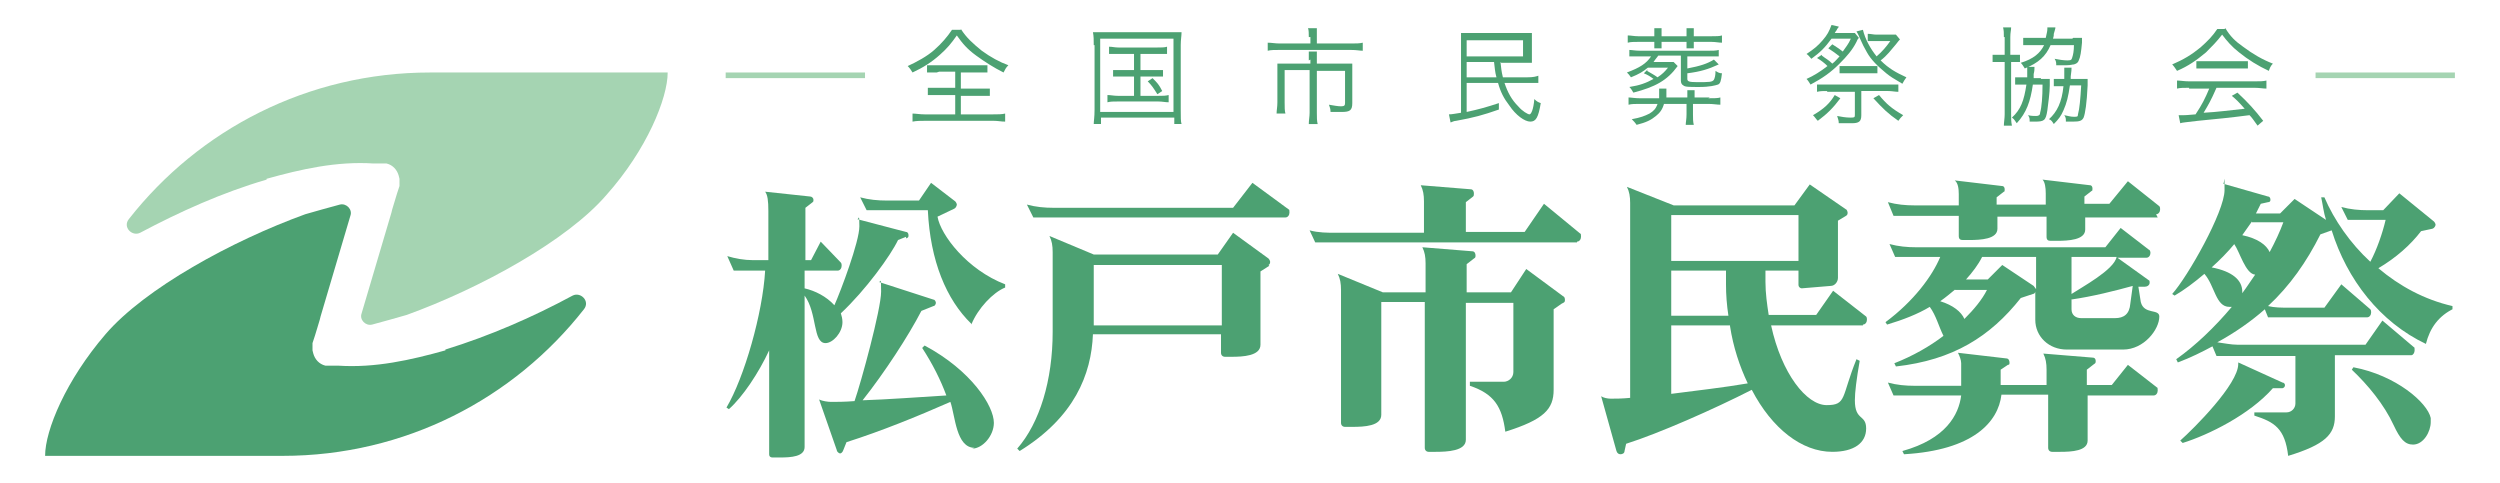
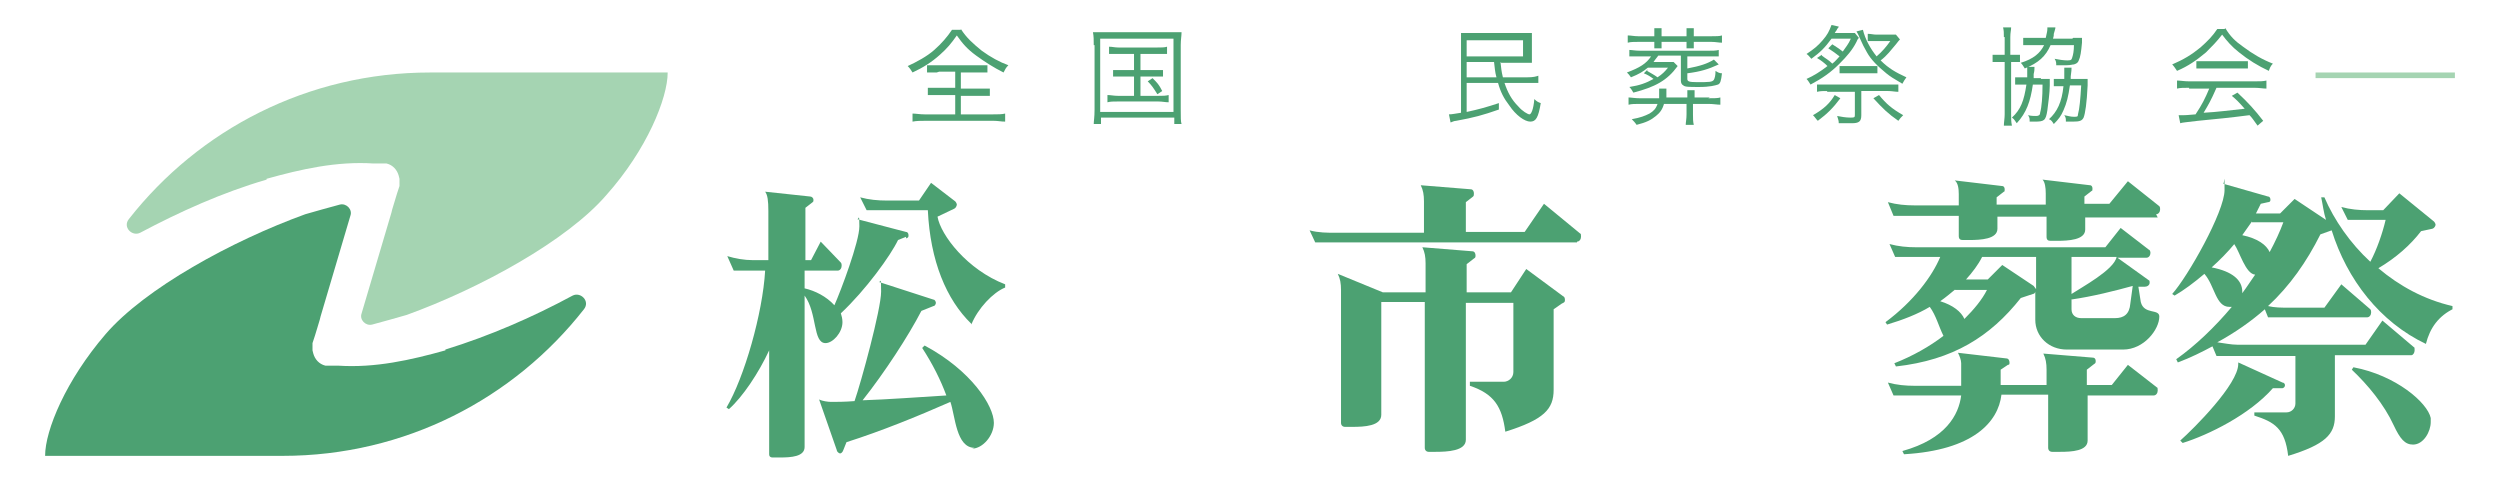
<svg xmlns="http://www.w3.org/2000/svg" version="1.1" viewBox="0 0 310.4 60">
  <defs>
    <style>
      .cls-1 {
        fill: #4ca172;
      }

      .cls-2 {
        fill: #a5d4b2;
      }
    </style>
  </defs>
  <g>
    <g id="_レイヤー_1" data-name="レイヤー_1">
      <path class="cls-1" d="M55.3,43.5c-4.3,1.2-8.7,2.2-13.3,1.9h-.7c-.3,0-.6,0-.9,0-.8-.2-1.3-.8-1.5-1.5,0-.1-.1-.3-.1-.4,0-.2,0-.4,0-.6h0c0-.2,0-.2,0-.3h0c.2-.6.4-1.2.6-1.9.1-.4.3-.9.4-1.4l3.7-12.5c.3-.8-.5-1.6-1.3-1.4-1.5.4-2.9.8-4.3,1.2-9.1,3.3-19.9,9.2-24.8,14.9s-7.5,11.9-7.5,15.1h29.5c15.2,0,28.7-7.1,37.4-18.2.8-1-.4-2.2-1.4-1.7-5,2.7-10.3,5-15.8,6.7Z" />
      <path class="cls-2" d="M33.1,22.2c4.3-1.2,8.7-2.2,13.3-1.9h.7c.3,0,.6,0,.9,0,.8.2,1.3.8,1.5,1.5,0,.1.1.3.1.4,0,.2,0,.4,0,.6h0c0,.2,0,.2,0,.3h0c-.2.6-.4,1.2-.6,1.9-.1.4-.3.9-.4,1.4l-3.7,12.5c-.3.8.5,1.6,1.3,1.4,1.5-.4,2.9-.8,4.3-1.2,9.1-3.3,19.9-9.2,24.8-14.9,5-5.6,7.6-12,7.6-15.2h-29.5c-15.2,0-28.7,7.1-37.4,18.2-.8,1,.4,2.2,1.4,1.7,4.9-2.6,10.2-5,15.7-6.6Z" />
      <g>
        <rect class="cls-2" x="287.5" y="9" width="17.3" height=".7" />
        <path class="cls-1" d="M119.3,3.6c.7,1.1,1.5,1.8,2.6,2.7,1.1.8,2.2,1.4,3.3,1.8-.3.3-.4.5-.6.9-1.2-.6-2.3-1.3-3.4-2.1-1.1-.8-1.7-1.5-2.4-2.5-.7,1-1.2,1.6-2.1,2.4-1,.9-2.1,1.6-3.4,2.2-.2-.3-.3-.5-.6-.8,1.1-.5,2.4-1.2,3.3-2s1.6-1.6,2.2-2.5h1.1ZM116.3,9c-.6,0-.9,0-1.2,0v-.9c.4,0,.6,0,1.2,0h5.1c.6,0,.8,0,1.2,0v.9c-.4,0-.7,0-1.2,0h-2.1v2h2.4c.6,0,.9,0,1.2,0v.9c-.4,0-.7,0-1.2,0h-2.4v2.3h4c.6,0,1.1,0,1.5-.1v1c-.5,0-.9-.1-1.4-.1h-8.6c-.5,0-1,0-1.5.1v-1c.4,0,.9.1,1.5.1h3.8v-2.4h-2.2c-.6,0-.9,0-1.2,0v-.9c.3,0,.7,0,1.2,0h2.2v-2h-2Z" />
        <path class="cls-1" d="M135.8,5.6c0-.6,0-1.1-.1-1.6.5,0,.8,0,1.5,0h7.9c.7,0,1.1,0,1.6,0,0,.5-.1.9-.1,1.6v8c0,1,0,1.5.1,1.8h-.9v-.8h-9.1v.8h-.9c0-.4.1-.8.1-1.8V5.6h0ZM136.6,13.9h9.1V4.8h-9.1v9.1ZM138.9,6.7c-.6,0-.9,0-1.2,0v-.9c.4,0,.7.1,1.2.1h4.7c.6,0,1,0,1.3-.1v.9c-.4,0-.7,0-1.3,0h-2v2h1.6c.6,0,.9,0,1.2,0v.8c-.3,0-.6,0-1.2,0h-1.6v2.4h2.2c.6,0,.9,0,1.3-.1v.9c-.4,0-.8-.1-1.3-.1h-5c-.6,0-.9,0-1.3.1v-.9c.4,0,.8.1,1.3.1h2v-2.4h-1.4c-.6,0-.9,0-1.2,0v-.8c.3,0,.6,0,1.2,0h1.4v-2s-1.8,0-1.8,0ZM143.1,9.7c.6.6.8.8,1.2,1.6l-.6.4c-.5-.8-.7-1.1-1.2-1.6l.6-.4Z" />
-         <path class="cls-1" d="M162.5,4.6c0-.4,0-.9-.1-1.1h1.1c0,.3,0,.7,0,1.1v.8h4.2c.7,0,1.1,0,1.5-.1v1c-.4,0-.7-.1-1.5-.1h-8.8c-.7,0-1.1,0-1.5.1v-1c.5,0,.9.1,1.5.1h3.8v-.8h-.1ZM162.5,7.5c0-.4,0-.7,0-1.1h1c0,.3,0,.6,0,1.1v.4h3.1c.5,0,.9,0,1.3,0,0,.3,0,.6,0,1.1v3.8c0,.9-.3,1.1-1.3,1.1s-.8,0-1.4,0c0-.4-.1-.6-.2-.9.6.1,1.1.2,1.5.2s.5-.1.5-.4v-4h-3.5v5.2c0,.6,0,1,.1,1.4h-1.1c0-.5.1-.9.1-1.4v-5.3h-3.1v4c0,.6,0,1.1.1,1.4h-1.1c0-.4.1-.8.1-1.4v-3.7c0-.4,0-.8,0-1.1.4,0,.7,0,1.3,0h2.8v-.5s0,0,0,0Z" />
        <path class="cls-1" d="M186.3,7.7c.1.8.1,1.1.3,1.9h3c.8,0,1.1-.1,1.4-.2v.9q-.5,0-1.4,0h-2.8c.4,1.2.9,2.1,1.7,2.9.5.6,1.2,1,1.4,1s.5-.6.6-1.9c.3.3.5.4.8.5-.3,1.8-.6,2.3-1.3,2.3s-1.8-.8-2.6-2c-.7-.9-1.1-1.7-1.4-2.8h-3.9v3.6c1.4-.3,2.5-.6,4-1.1v.8c-2,.7-3.1,1-5.3,1.4-.3,0-.6.2-.7.2l-.2-1c.4,0,.8-.1,1.5-.2V5.6c0-.7,0-1,0-1.5.4,0,.8,0,1.5,0h5.9c.6,0,1,0,1.4,0,0,.3,0,.5,0,1.1v1.6c0,.5,0,.8,0,1-.4,0-.8,0-1.3,0h-2.5ZM182.1,7h7v-2h-7v2ZM182.1,7.7v1.9h3.7c-.2-.7-.2-1.2-.3-1.9h-3.4Z" />
        <path class="cls-1" d="M204.5,8.8c.5.3.9.5,1.3.8.6-.4.9-.7,1.3-1.2h-2.5c-.6.5-1.1.8-2.1,1.2-.2-.3-.3-.4-.5-.6,1.6-.6,2.4-1.1,3-2h-1.3c-.7,0-1,0-1.4,0v-.8c.3,0,.7.1,1.4.1h8.3c.6,0,1.1,0,1.4-.1v.8c-.4,0-.8,0-1.4,0h-2.5v1.5c1.6-.3,2.5-.6,3.3-1.1l.6.6c-1.3.6-2.3.9-3.9,1.1v.7c0,.3.2.4,1.2.4,1.5,0,1.9,0,2.1-.3.1-.2.2-.5.2-1.1.3.2.5.3.8.3-.1.9-.2,1.3-.5,1.4s-1,.3-2.3.3-1.8,0-2-.2c-.2-.1-.3-.3-.3-.6v-3.1h-2.8c-.3.4-.4.5-.6.8h1.6c.4,0,.7,0,.9,0l.5.5c-1.3,1.8-2.8,2.6-5.5,3.3-.2-.3-.2-.4-.5-.7,1.3-.2,2.1-.5,3-1-.4-.3-.7-.5-1.2-.7l.5-.5ZM205.4,4.3c0-.4,0-.6,0-.8h.9c0,.3,0,.5,0,.8v.2h3.1v-.2c0-.3,0-.6,0-.8h.9c0,.3,0,.5,0,.8v.2h2.2c.6,0,1,0,1.3-.1v.9c-.4,0-.8-.1-1.3-.1h-2.2c0,.4,0,.6,0,.8h-.9c0-.2,0-.5,0-.8h-3.1c0,.4,0,.6,0,.8h-.9c0-.3,0-.5,0-.8h-2c-.6,0-.9,0-1.3.1v-.9c.4,0,.8.1,1.3.1h2v-.2ZM212.1,12.2c.7,0,1.2,0,1.5-.1v.9c-.4,0-.9-.1-1.5-.1h-1.9v1.3c0,.5,0,.9.1,1.3h-1c0-.3.1-.7.1-1.3v-1.3h-2.8c-.2.7-.5,1.1-1,1.5-.6.5-1.2.8-2.4,1.1-.2-.3-.4-.5-.6-.7,1.1-.2,1.6-.4,2.2-.7.5-.3.8-.6,1-1.2h-2.2c-.6,0-1,0-1.4.1v-.9c.3,0,.8.1,1.4.1h2.4v-.5c0-.2,0-.4,0-.7h.9c0,.2,0,.3,0,.8s0,.2,0,.3h2.6c0-.4,0-.6,0-.9h.9c0,.4,0,.5,0,.9h1.9Z" />
        <path class="cls-1" d="M226.2,6.9c.5.4.8.5,1.3,1,.4-.3.6-.6.9-.9-.5-.4-.8-.6-1.4-1l.5-.5c.8.5.9.6,1.3.9.4-.6.7-.9,1-1.6h-2.4c-.8,1.1-1.4,1.7-2.5,2.5-.3-.3-.3-.4-.6-.6.9-.6,1.4-1,2-1.7s.8-1.1,1.1-1.9l.9.2q0,.1-.2.3c0,.1-.2.3-.3.5h1.7c.4,0,.6,0,.8,0l.5.6q-.2.2-.3.5c-.5,1-1.2,1.8-2.1,2.7-1.1,1.1-2.1,1.8-3.6,2.6-.2-.3-.3-.5-.5-.7.9-.4,1.7-.9,2.6-1.6-.4-.4-.8-.7-1.3-1l.6-.4ZM228.5,12.2c-.9,1.2-1.6,1.9-2.8,2.8-.3-.3-.3-.4-.6-.7,1.4-.8,2.1-1.5,2.7-2.5l.7.4ZM226.9,11.3c-.5,0-.9,0-1.3.1v-.9c.4,0,.8,0,1.3,0h7.5c.6,0,1,0,1.3,0v.9c-.4,0-.8-.1-1.3-.1h-3.3v3c0,.8-.3,1-1.2,1h-1q-.4,0-.6,0c0-.4-.1-.5-.2-.9.5.1,1.1.2,1.6.2s.6,0,.6-.3v-2.9h-3.5ZM233.1,9.1c-.4,0-.6,0-1.1,0h-2.4c-.5,0-.8,0-1.2,0v-.9c.3,0,.5,0,1.2,0h2.4c.5,0,.8,0,1.1,0v.9ZM235.9,4.9c-.1.1-.2.2-.5.6-.6.7-1.1,1.4-1.9,2,1,1,1.9,1.5,3.2,2.1q-.3.4-.5.8c-1.2-.7-1.5-.9-2-1.3-1.1-.9-1.9-1.7-2.4-2.6-.3-.5-.6-1.1-.9-1.8-.2-.5-.3-.6-.4-.8l.8-.2c.3,1.2.9,2.3,1.7,3.3.7-.6,1.2-1.2,1.7-1.9h-1.8c-.4,0-.7,0-1,0v-.9c.4,0,.7.1,1.1.1h1.4c.5,0,.8,0,1,0l.5.6ZM233.3,11.8c.9,1.1,1.6,1.7,3,2.5-.3.3-.4.4-.6.7-1.3-.9-1.9-1.5-3.1-2.8l.7-.4Z" />
        <path class="cls-1" d="M248.8,4.6c0-.5,0-.8-.1-1.2h1c0,.4-.1.6-.1,1.2v2.2h.2c.5,0,.7,0,1,0v.9c-.3,0-.5,0-.9,0h-.2v6.5c0,.6,0,.9.1,1.4h-1c0-.4.1-.9.1-1.4v-6.5h-.4c-.5,0-.8,0-1.1,0v-.9c.3,0,.6,0,1.1,0h.4v-2.2ZM253.4,9.8c.5,0,.8,0,1.1,0,0,.3,0,.4,0,.8,0,.9-.2,2.3-.3,3.1-.2,1.3-.4,1.4-1.6,1.4s-.4,0-.6,0c0-.4,0-.5-.2-.8.4.1.7.1,1,.1s.5-.1.5-.4c.2-.7.3-2,.3-3.5h-1.2c-.3,2.1-.8,3.5-2,4.8-.3-.4-.3-.5-.6-.7,1.1-1,1.5-2.1,1.8-4.1h-.6c-.4,0-.5,0-.8,0v-.9c.2,0,.4,0,.8,0h.7c0-.3,0-.5,0-.7s0-.5,0-.6h.9c0,.3,0,.5-.1.9,0,.2,0,.3,0,.5h.9ZM257.4,4.7c.5,0,.8,0,1.1,0q0,.3,0,.6c-.1,1.1-.2,1.8-.4,2.2-.1.3-.3.4-.6.5-.2,0-.4.1-.9.1s-.8,0-1.3,0c0-.3,0-.5-.2-.8.5.1,1.1.2,1.6.2s.5-.1.6-.4c.1-.3.2-.8.2-1.5h-2.9c-.6,1.4-1.5,2.2-3.2,2.9-.2-.3-.3-.5-.5-.7,1.6-.5,2.4-1.2,2.9-2.2h-1.3c-.6,0-1,0-1.3,0v-.9c.4,0,.7,0,1.3,0h1.5c.1-.5.2-.8.2-1.1v-.2h1c0,.2-.1.4-.2.8,0,.2,0,.3-.1.6h2.4ZM258.1,9.8c.5,0,.8,0,1.1,0,0,.3,0,.5,0,.8-.1,2.2-.3,3.5-.5,4-.2.4-.5.5-1.3.5s-.6,0-.9,0c0-.4,0-.5-.2-.8.5.1.8.2,1.2.2s.5,0,.5-.3c.2-.7.3-1.9.4-3.6h-1.4c-.2,1.4-.4,2.2-.8,3.1-.3.7-.6,1.1-1.2,1.7-.2-.3-.3-.5-.6-.6,1-.9,1.6-2.1,1.8-4.1h-.4c-.4,0-.6,0-.8,0v-.9c.2,0,.4,0,.9,0h.4c0-.4,0-.6,0-.8s0-.4,0-.6h.9c0,.2,0,.4-.1,1.1,0,.1,0,.2,0,.3h1Z" />
        <path class="cls-1" d="M276.3,3.5c.6,1,1.2,1.6,2.2,2.3,1.2.9,2.4,1.6,3.7,2.1-.3.3-.4.6-.5.9-1.3-.6-2.6-1.4-3.7-2.3-.9-.7-1.5-1.4-2.1-2.2-.7.9-1.2,1.4-2,2.2-1.2,1-2.2,1.7-3.6,2.3-.2-.3-.4-.6-.6-.8,1.4-.6,2.4-1.2,3.5-2.1.9-.8,1.5-1.4,2.1-2.3h.9ZM271.8,10.9c-.7,0-1.1,0-1.5.1v-1c.4,0,.9.1,1.5.1h8.1c.7,0,1.1,0,1.5-.1v1c-.4,0-.9-.1-1.5-.1h-4.7c-.7,1.6-1,2.1-1.6,3.1,1.8-.1,3.2-.3,5.1-.5-.8-.9-1-1.1-1.6-1.6l.7-.4c1.3,1.2,2.2,2.2,3.2,3.5l-.7.6c-.5-.7-.7-1-1-1.3-2.3.3-4.3.5-6.4.7-1.6.2-1.9.2-2.2.3l-.2-1c.2,0,.5,0,.7,0s.2,0,1.4-.1c.8-1.2,1.2-2,1.7-3.2h-2.5ZM272.7,7.6c.3,0,.5,0,1,0h4.3c.5,0,.8,0,1.1,0v.9c-.3,0-.6,0-1.1,0h-4.3c-.4,0-.8,0-1,0v-.9Z" />
-         <rect class="cls-2" x="90.1" y="9" width="17.3" height=".7" />
        <g>
          <path class="cls-1" d="M112.5,29.4l-1,.4c-.9,1.9-4,6.2-7.1,9.1.1.3.2.7.2,1.1,0,1.3-1.2,2.6-2.1,2.6-1.6,0-1-3.7-2.6-5.9v18.8c0,1.2-1.7,1.3-3,1.3h-1c-.2,0-.4-.1-.4-.4v-12.9c-1.3,2.8-3.3,5.8-5,7.3l-.3-.2c2.2-3.7,4.5-11.7,4.8-17h-3.9l-.8-1.8c1,.3,2.1.5,3.2.5h1.9v-6.1c0-1.3-.1-2-.4-2.4l5.6.6c.2,0,.4.2.4.4s0,.2-.1.3l-.9.7v6.5h.7l1.2-2.3,2.5,2.6c.1.1.1.3.1.4,0,.3-.2.6-.5.6h-4.1v2.2c1.3.3,2.7,1,3.7,2.1.8-1.8,3.1-7.9,3.1-9.8s-.1-.7-.3-.9l6.1,1.6c.2,0,.3.2.3.4s0,.3-.3.4ZM121,55.6c-2.3,0-2.4-4-3-5.7-4.1,1.8-8.5,3.6-12.9,5l-.4,1c-.1.3-.3.4-.4.4s-.4-.2-.4-.4l-2.2-6.3c.4.2,1.1.3,1.5.3.6,0,1.7,0,2.9-.1.8-2.3,3.3-11.4,3.3-13.6s-.1-1-.3-1.2l6.8,2.2c.2,0,.3.3.3.4s-.1.4-.3.4l-1.5.6c-1.6,3.1-4.6,7.7-7.3,11.1,3.1-.1,7.1-.4,10.4-.6-.7-1.9-1.7-3.9-3-5.9l.3-.3c5.8,3.1,8.6,7.5,8.6,9.6h0c0,1.6-1.4,3.2-2.7,3.2ZM120.6,40.2c-3.1-3-5.1-7.8-5.4-14.1h-7.6l-.8-1.6c1.1.3,2.2.4,3.3.4h4l1.5-2.2,3,2.3c.1.1.2.3.2.4s-.1.4-.3.5l-2.1,1c.4,2.3,3.7,6.6,8.4,8.4v.4c-1.5.6-3.4,2.6-4.2,4.6Z" />
-           <path class="cls-1" d="M157.6,33l-1.1.7v9.1c0,1.4-2.2,1.5-3.6,1.5h-.8c-.3,0-.5-.2-.5-.5v-2.3h-15.9c-.2,5-2.3,10.3-9.1,14.5l-.3-.3c2.8-3.2,4.4-8.5,4.4-14.5v-9.9c0-.8-.1-1.4-.4-2l5.5,2.3h15.4l1.9-2.7,4.4,3.2c.1.1.2.3.2.4s0,.3-.2.4ZM159.7,27h-31.4l-.8-1.6c1.1.3,2.2.4,3.3.4h22.3l2.4-3.1,4.5,3.3c.1,0,.1.2.1.4,0,.3-.2.6-.5.6ZM151.7,32.9h-15.9v7.5h15.9v-7.5Z" />
          <path class="cls-1" d="M195.8,30.1h-32.5l-.7-1.5c1.1.3,2.2.3,3.3.3h10.9v-3.9c0-.8-.1-1.4-.4-2l6.2.5c.3,0,.4.3.4.5s0,.3-.1.4l-.9.7v3.7h7.3l2.4-3.5,4.5,3.7c.1,0,.1.2.1.4,0,.3-.2.6-.5.6ZM193.9,37.7l-1,.7v10c0,2.4-1.2,3.7-6,5.2-.4-3.1-1.4-4.7-4.4-5.7v-.5h4.2c.6,0,1.2-.5,1.2-1.2v-8.6h-5.9v17c0,1.4-2.3,1.5-3.8,1.5h-.8c-.3,0-.5-.2-.5-.5v-18.1h-5.4v14c0,1.4-2.1,1.5-3.6,1.5h-.9c-.3,0-.5-.2-.5-.5v-16.5c0-.8-.1-1.4-.4-2l5.6,2.3h5.3v-3.6c0-.8-.1-1.4-.4-2l6.2.5c.3,0,.4.3.4.5s0,.3-.2.4l-.9.7v3.5h5.5l1.9-2.9,4.6,3.4c.1,0,.2.2.2.4s0,.3-.2.4Z" />
-           <path class="cls-1" d="M231.3,40.4h-11.4c1.3,6,4.4,9.9,6.9,9.9s1.8-1,3.7-5.7l.4.2c-.4,2.3-.6,3.9-.6,4.9,0,2.6,1.4,1.7,1.4,3.5s-1.5,2.9-4.2,2.9c-3.8,0-7.5-2.9-10-7.7-4.7,2.4-11.5,5.4-15.6,6.7l-.2.9c0,.3-.3.4-.5.4s-.4-.1-.5-.4l-1.9-6.8c.3.2.8.3,1.2.3.5,0,1.4,0,2.4-.1v-24.2c0-.8-.1-1.4-.4-2l5.8,2.3h15l1.9-2.6,4.5,3.1c.1,0,.2.3.2.4s0,.3-.2.4l-1,.6v7.1c0,.5-.4,1-.9,1l-3.6.3c-.2,0-.4-.2-.4-.4v-1.8h-4.1v1.4c0,1.4.2,2.8.4,4.1h5.9l2.1-3,4.1,3.2c.1.1.1.3.1.4,0,.3-.2.6-.5.6ZM223.3,26.7h-15.8v5.7h15.8v-5.7ZM214.3,35.3v-1.7h-6.8v5.6h7.1c-.2-1.3-.3-2.6-.3-3.9ZM214.8,40.4h-7.3v8.5c3.1-.4,6.6-.8,9.5-1.3-1-2.1-1.8-4.5-2.2-7.1Z" />
          <path class="cls-1" d="M263.8,43.4h-7.2c-2.2,0-3.9-1.6-3.9-3.7v-3.5c0,.1-.1.3-.3.3l-1.5.5c-3.8,4.8-8.4,7.7-15.5,8.5l-.2-.4c2.3-.9,4.4-2.1,6.1-3.4-.6-1.2-.9-2.5-1.7-3.6-1.5.9-3.3,1.6-5.3,2.2l-.2-.3c3.5-2.6,5.8-5.7,6.8-8.1h-5.6l-.7-1.6c1.1.3,2.2.4,3.3.4h23.5l1.9-2.4,3.5,2.7c.1,0,.2.2.2.4,0,.3-.2.6-.5.6h-3.6l3.9,2.8c.1,0,.1.2.1.3,0,.3-.3.5-.6.5h-.8c0,0,.3,1.9.3,1.9.4,1.6,2.3.8,2.3,1.8,0,1.6-1.9,4.1-4.5,4.1ZM267.6,49.1h-8.4v5.6c0,1.3-2,1.4-3.4,1.4h-1c-.3,0-.5-.2-.5-.5v-6.6h-5.8c-.4,3.4-3.5,6.9-12.1,7.4l-.2-.4c5.4-1.5,7-4.5,7.3-6.9h-8.4l-.7-1.6c1.1.3,2.2.4,3.3.4h5.8v-2.8c0-.4-.2-.9-.4-1.3l6,.7c.3,0,.4.3.4.5s0,.3-.2.3l-.9.6v1.9h5.7v-1.9c0-.8-.1-1.4-.4-2l6.1.5c.3,0,.4.2.4.4s0,.3-.2.4l-.9.7v1.9h3.1l2-2.5,3.6,2.8c.1,0,.1.2.1.4,0,.3-.2.6-.5.6ZM267.9,27h-9v1.5c0,1.3-2.1,1.4-3.5,1.4h-.8c-.3,0-.5-.1-.5-.5v-2.5h-6.1v1.5c0,1.3-2.1,1.4-3.5,1.4h-.8c-.3,0-.5-.1-.5-.5v-2.5h-8.1l-.7-1.7c1.1.3,2.2.4,3.3.4h5.5v-1.4c0-.7-.1-1.4-.5-1.7l5.9.7c.2,0,.3.2.3.4s0,.3-.1.3l-.9.7v.9h6.1v-1.4c0-.7-.1-1.4-.4-1.7l5.9.7c.2,0,.3.2.3.4s0,.3-.1.3l-.9.7v.9h3.1l2.3-2.8,3.9,3.1c.1.1.1.3.1.4,0,.3-.2.6-.5.6ZM242.8,35.9c-.6.5-1.2,1-1.9,1.5,1.6.5,2.6,1.3,3,2.2,1.2-1.2,2.2-2.4,2.8-3.6h-4ZM252.7,31.9h-6.6c-.5,1-1.2,1.9-2,2.8h2.7l1.8-1.8,3.9,2.6c.1.1.2.3.3.4v-4ZM257.2,31.9v4.6c1.2-.8,5.3-3,5.6-4.6h-5.6ZM257.2,37.2v1.2c0,.7.5,1.1,1.2,1.1h4.2c1.1,0,1.8-.5,1.9-1.8l.3-2.2c-2.2.6-4.9,1.3-7.7,1.7Z" />
          <path class="cls-1" d="M304.7,38.3c-1.9.9-3,2.4-3.5,4.4-5.7-2.7-9.8-8-11.7-14.1l-1.4.5c-1.7,3.4-3.8,6.4-6.5,8.9.8.2,1.7.2,2.5.2h4.5l2.1-2.9,3.6,3.1c.1.1.1.3.1.4,0,.3-.2.6-.5.6h-12.3l-.4-1c-1.7,1.5-3.7,2.9-5.9,4.1.8.1,1.7.3,2.5.3h15.9l2.1-3,3.9,3.3c.1,0,.1.2.1.4,0,.3-.2.6-.4.6h-9.5v7.6c0,2.2-1.2,3.5-5.8,4.9-.4-3.4-1.7-4.2-4.2-5v-.4h4c.6,0,1.1-.5,1.1-1.1v-5.9h-9.8l-.5-1.2c-1.3.7-2.7,1.4-4.3,2l-.2-.4c2.4-1.7,4.8-4,6.9-6.5,0,0-.2,0-.3,0-1.7,0-1.8-2.6-3.1-4.1-1.3,1.1-2.5,2-3.7,2.7l-.3-.2c1.9-2.1,6.5-10.2,6.5-12.9s0-.6-.2-.8l5.6,1.6c.2,0,.3.2.3.4s-.1.3-.3.3l-.9.2c-.2.4-.4.8-.6,1.2h3l1.8-1.8,3.9,2.6c-.3-.9-.4-1.9-.6-2.8h.4c1.2,2.8,3.2,5.7,5.7,8,.8-1.5,1.5-3.5,1.9-5.2h-4.7l-.8-1.6c1.1.3,2.2.4,3.3.4h1.9l2-2.1,4.3,3.5c.1.1.2.3.2.4s-.1.4-.4.5l-1.4.3c-1.3,1.7-3.1,3.3-5.3,4.6,2.6,2.2,5.7,3.9,9.2,4.7v.4ZM283.4,48.2h-1.2c-2.9,3.3-8,5.8-11.2,6.8l-.3-.3c1.7-1.5,7.2-7,7.2-9.5v-.2l5.5,2.5c.2,0,.3.2.3.3s0,.3-.3.4ZM277.5,30.2c-.9,1.1-1.9,2.1-2.9,3,2.6.5,3.8,1.6,3.8,3v.2c.6-.8,1.1-1.6,1.6-2.3-1.2-.1-1.9-2.8-2.6-3.8ZM279.6,27.5c-.4.6-.8,1.1-1.2,1.7,1.9.4,3,1.2,3.4,2.1.7-1.3,1.3-2.6,1.7-3.7h-3.9ZM299.6,55.2c-1,0-1.6-.7-2.4-2.4-1.2-2.6-3.2-5-5.2-6.9l.2-.3c5.3,1,9.2,4.4,9.6,6.3,0,.2,0,.3,0,.5,0,1.2-.9,2.8-2.2,2.8Z" />
        </g>
      </g>
    </g>
  </g>
</svg>